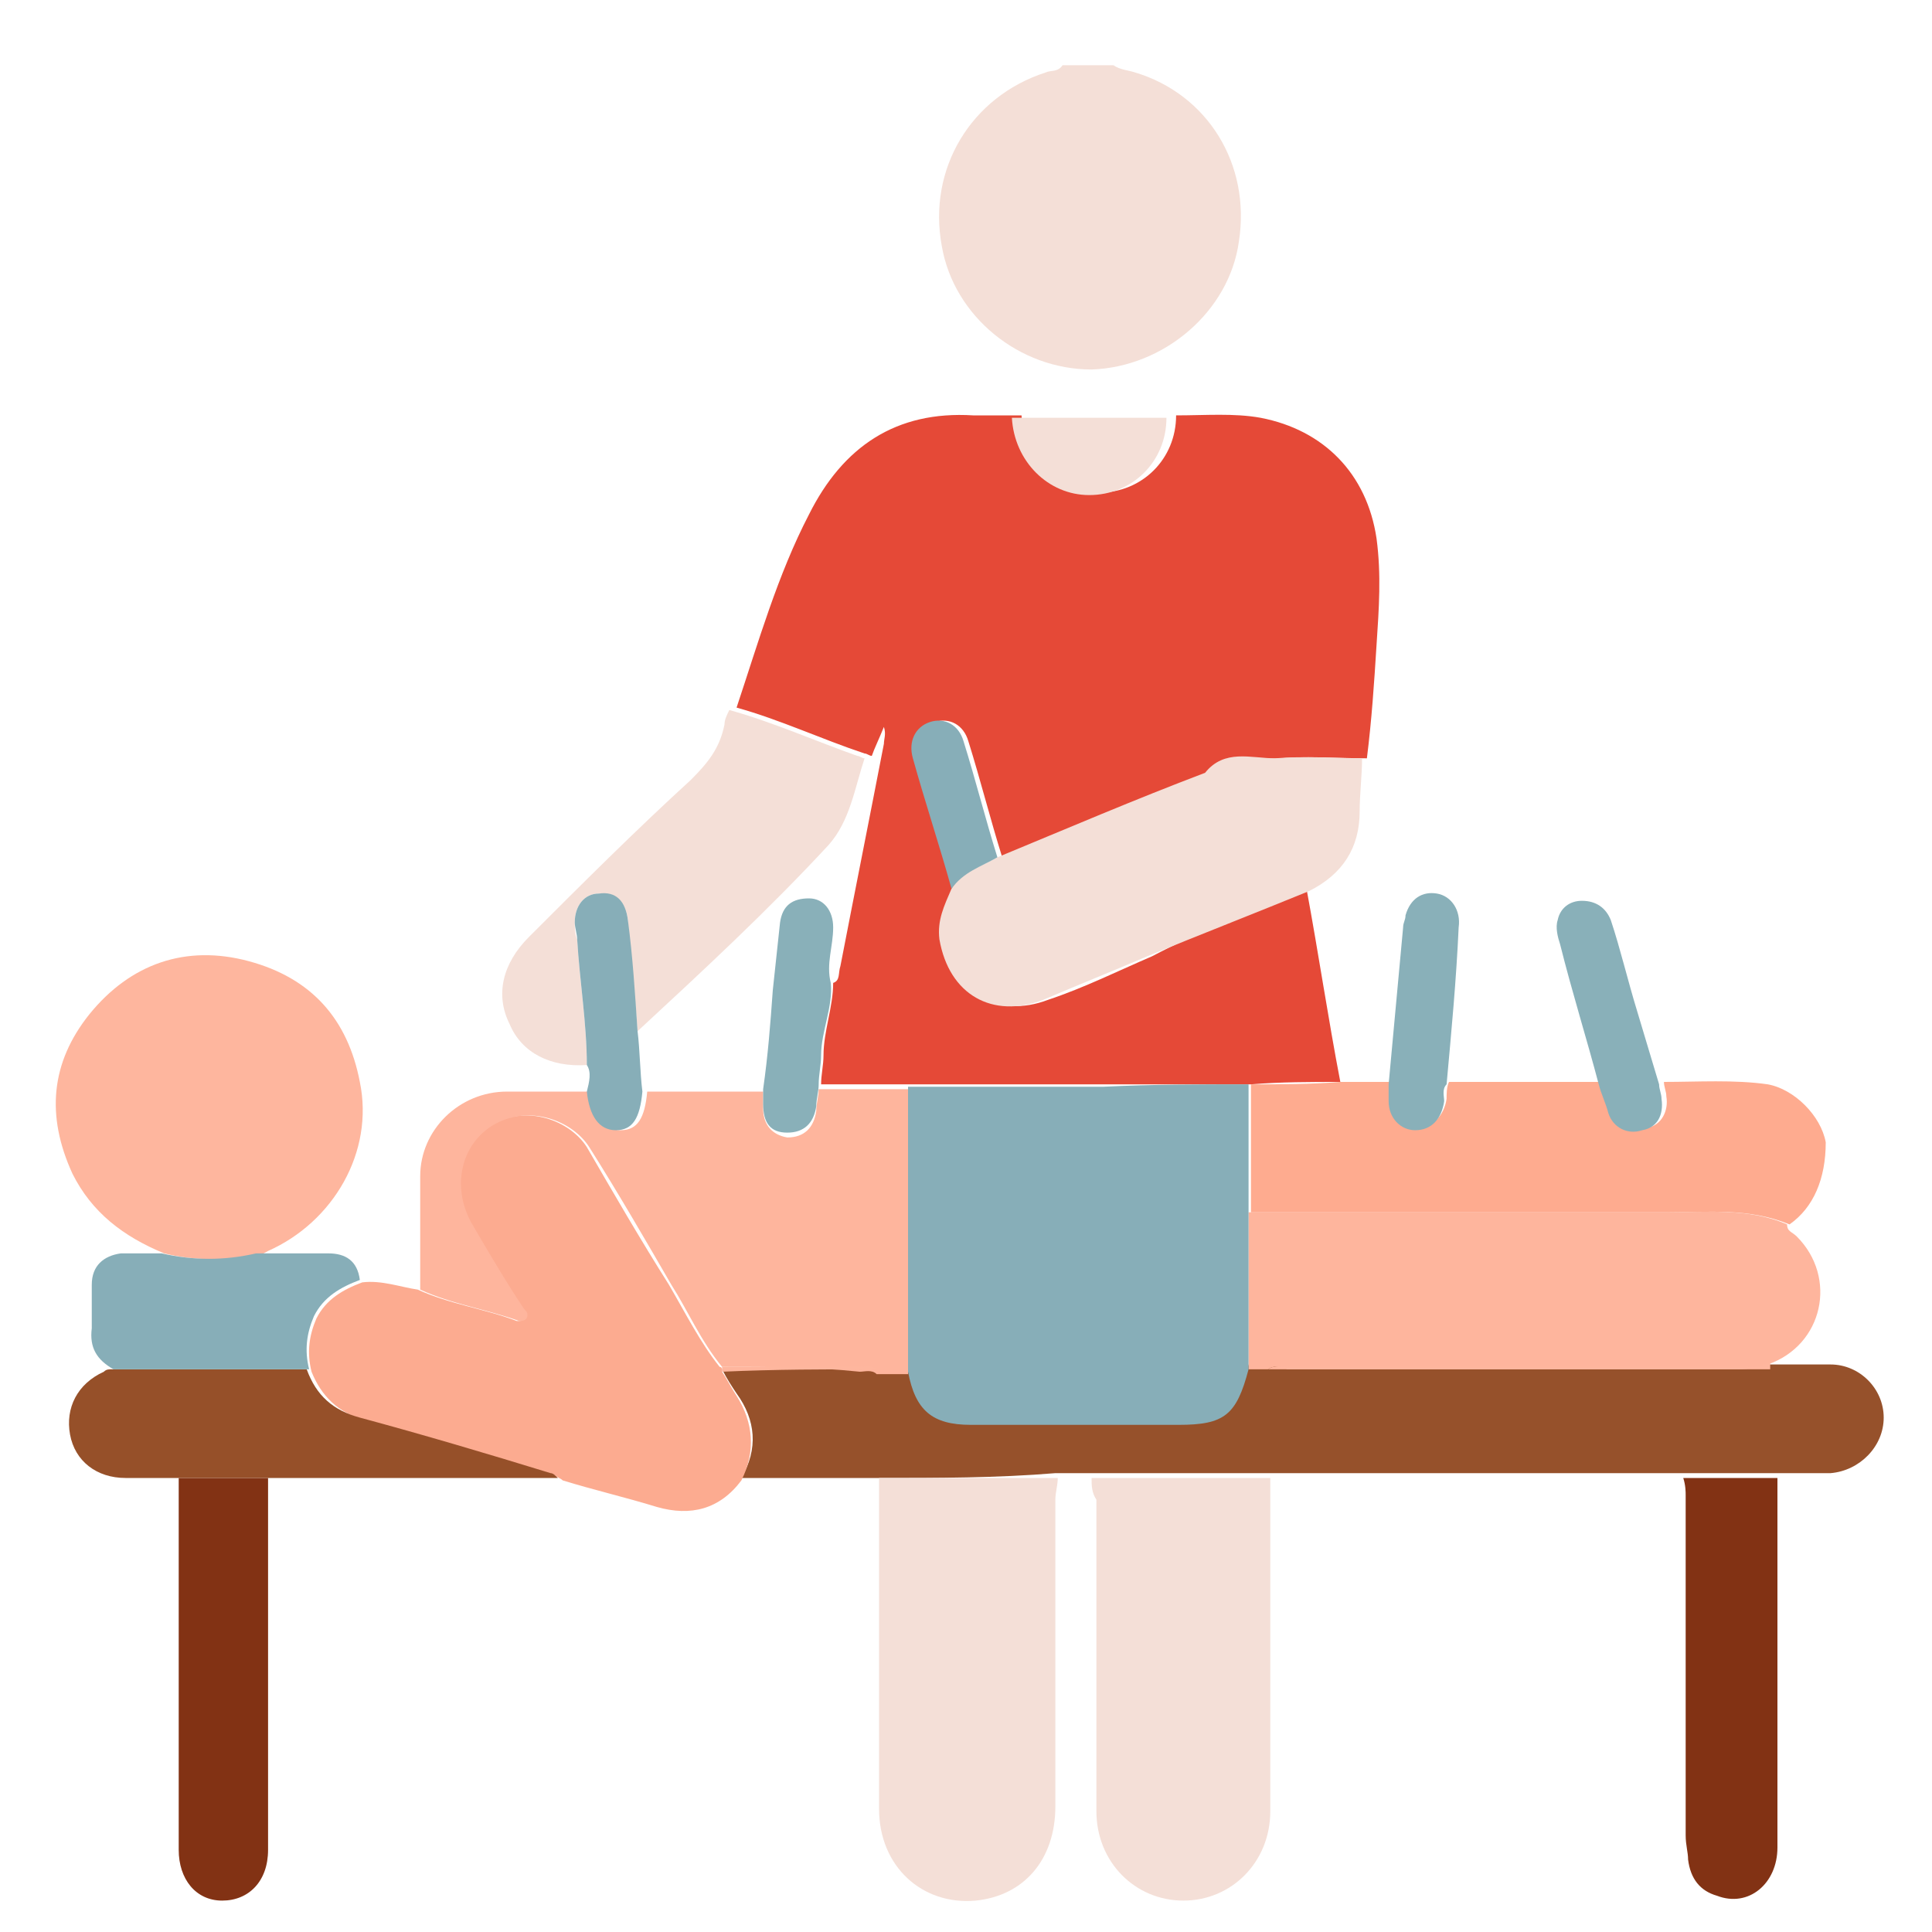
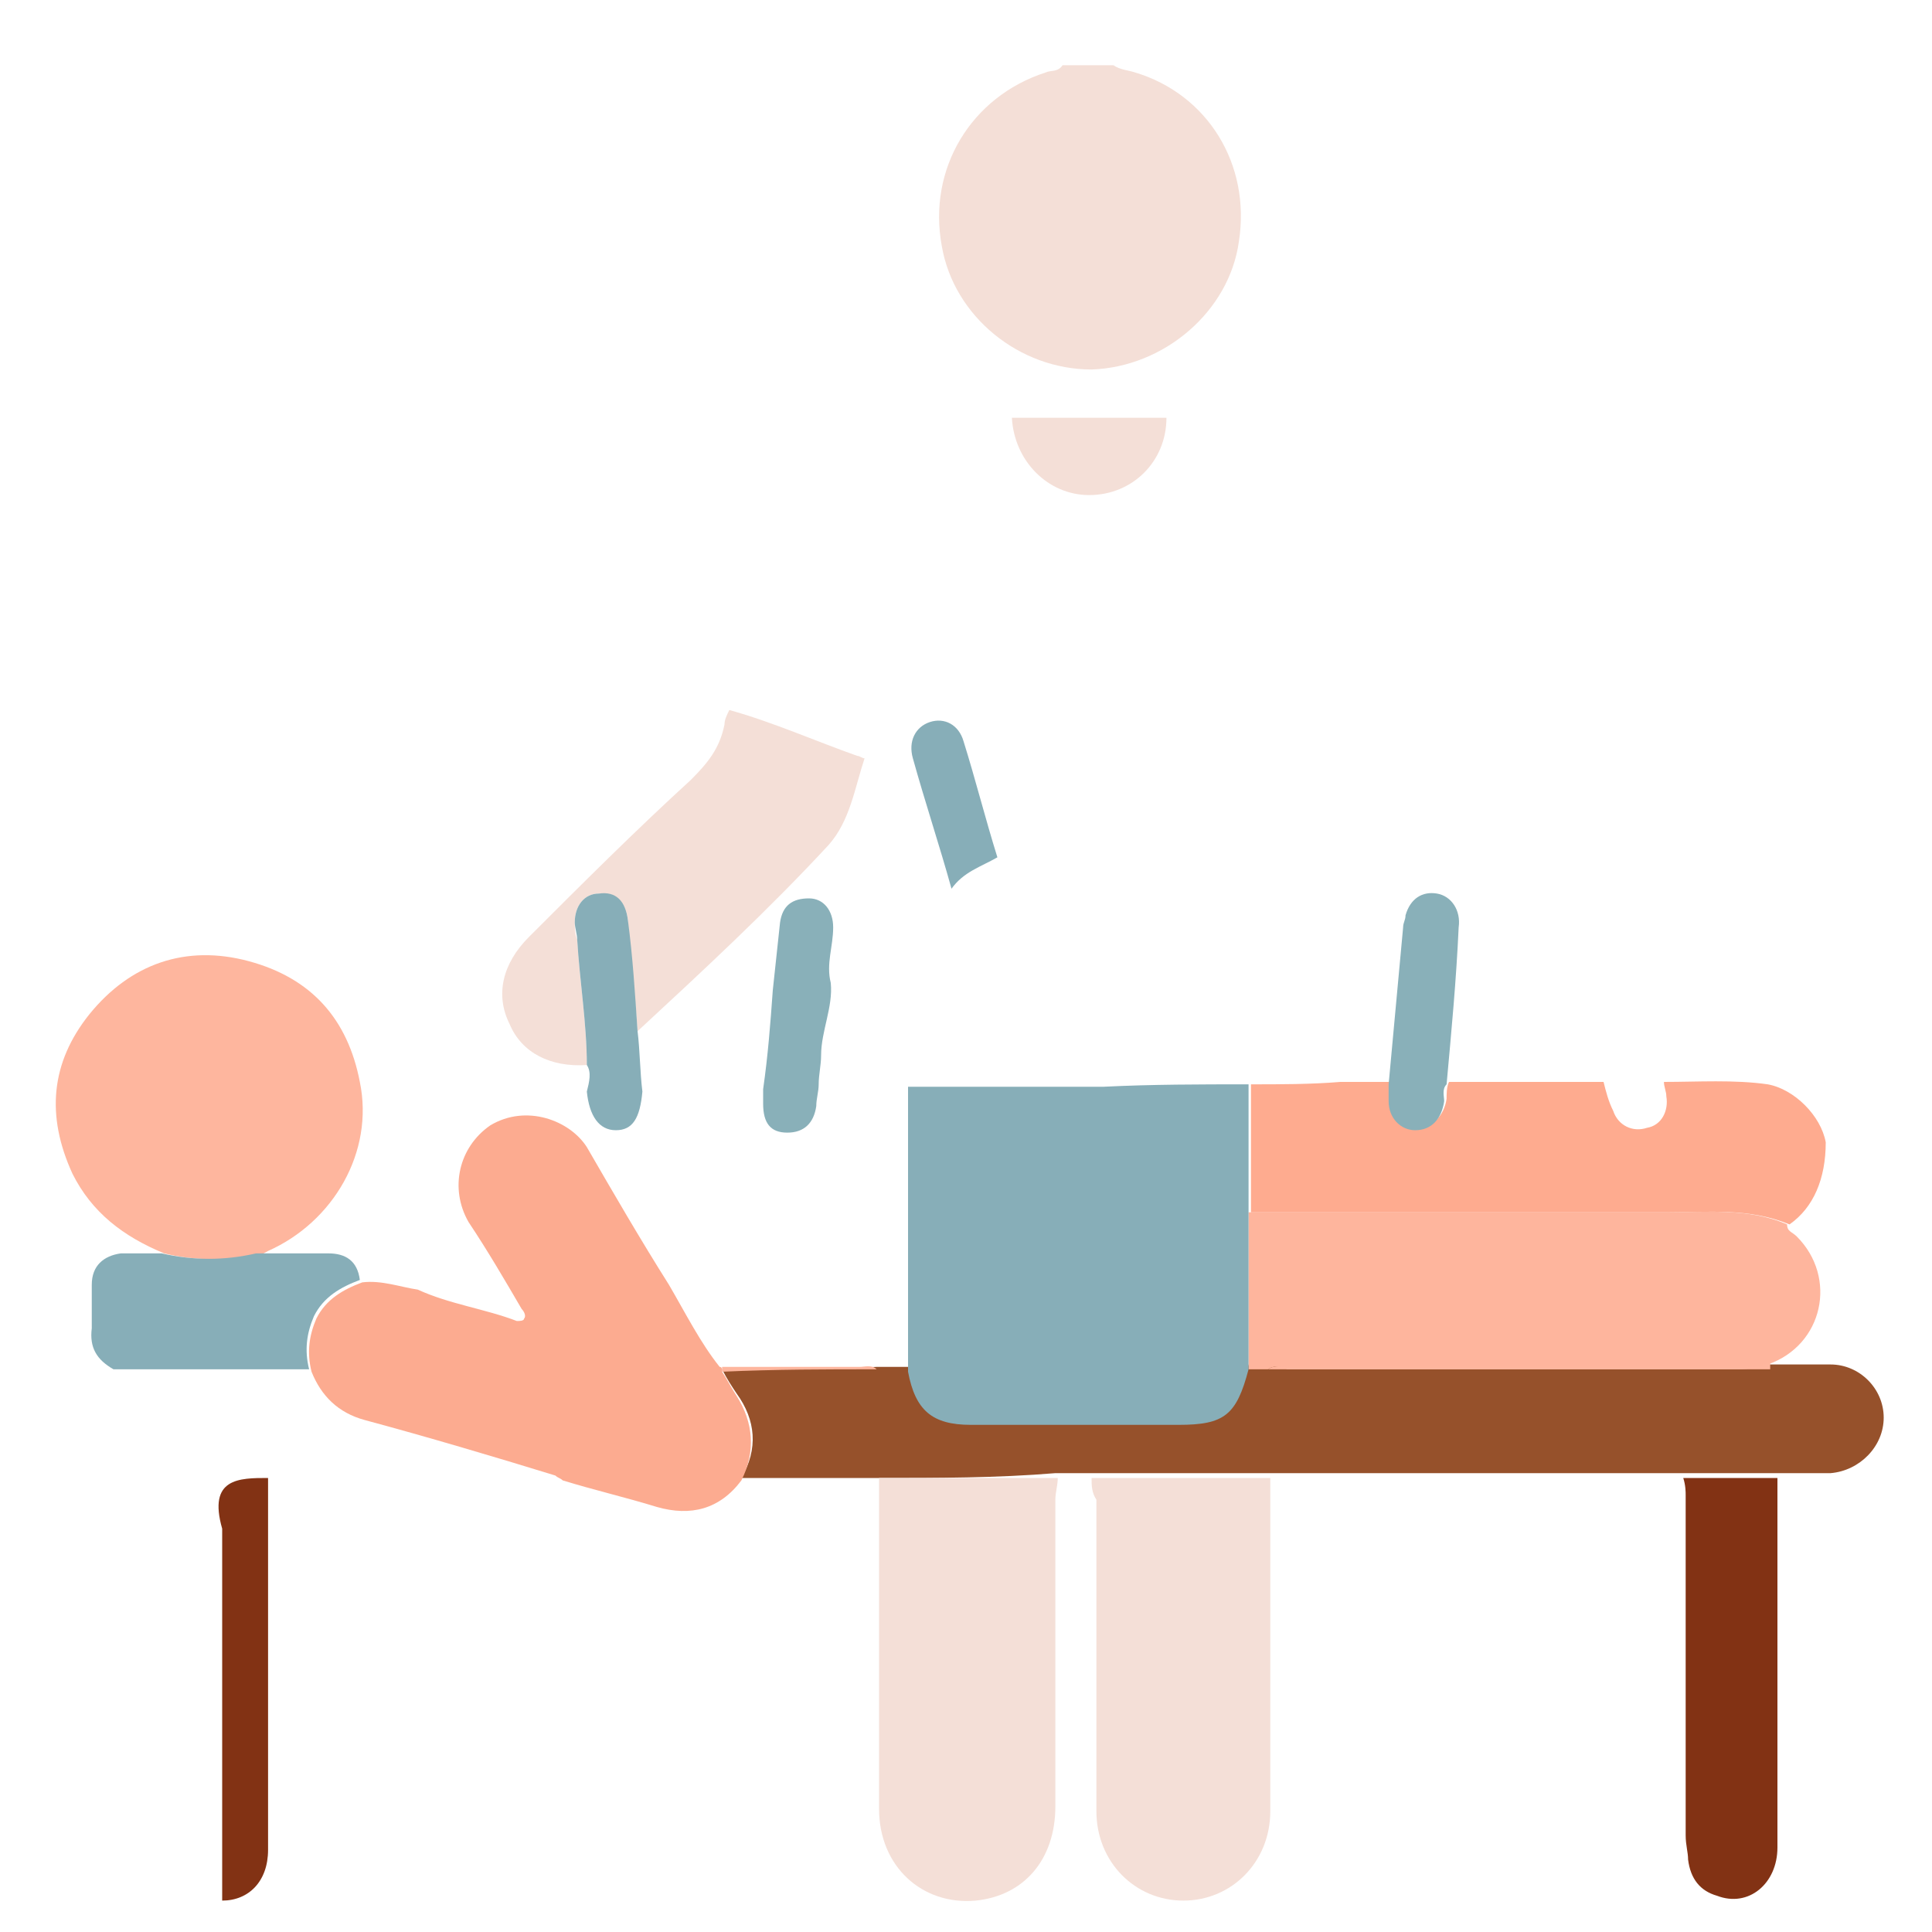
<svg xmlns="http://www.w3.org/2000/svg" version="1.1" id="Layer_1" x="0px" y="0px" viewBox="0 0 80 80" style="enable-background:new 0 0 80 80;" xml:space="preserve">
  <style type="text/css">
	.st0{fill:#020202;}
	.st1{fill:#E1B78E;}
	.st2{fill:#D09D6D;}
	.st3{fill:#76CCEC;}
	.st4{fill:#77CDED;}
	.st5{fill:#FDFDFD;}
	.st6{fill:#D09D6C;}
	.st7{fill:#946346;}
	.st8{fill:#030303;}
	.st9{fill:#FEE7D1;}
	.st10{fill:#FD445C;}
	.st11{fill:#F3D0AA;}
	.st12{fill:#FC8958;}
	.st13{fill:#050404;}
	.st14{fill:#080706;}
	.st15{fill:#010101;}
	.st16{fill:#040201;}
	.st17{fill:#B7B5FD;}
	.st18{fill:#9E9CEC;}
	.st19{fill:#6B4646;}
	.st20{fill:#E1B47D;}
	.st21{fill:#FADC7B;}
	.st22{fill:#D9E8FD;}
	.st23{fill:#CC8A6A;}
	.st24{fill:#ECF3FD;}
	.st25{fill:#FDECE4;}
	.st26{fill:#E09C7A;}
	.st27{fill:#ECF2FD;}
	.st28{fill:#C1DBFD;}
	.st29{fill:#FBDCCC;}
	.st30{fill:#FCDDCD;}
	.st31{fill:#A2CAFC;}
	.st32{fill:#FCCCBD;}
	.st33{fill:#F8C8BA;}
	.st34{fill:#F9CABB;}
	.st35{fill:#050505;}
	.st36{fill:#F4DFD7;}
	.st37{fill:#E54937;}
	.st38{fill:#96512B;}
	.st39{fill:#FCAB90;}
	.st40{fill:#FEB59D;}
	.st41{fill:#FEB69E;}
	.st42{fill:#FEAB8F;}
	.st43{fill:#823214;}
	.st44{fill:#965029;}
	.st45{fill:#87AEB8;}
	.st46{fill:#89B0B9;}
</style>
  <g>
    <path class="st36" d="M46.1,2.7C46.4,2.9,46.7,2.9,47,3c3,0.9,4.8,3.8,4.3,7c-0.4,2.9-3.1,5.2-6.1,5.3c-3,0-5.7-2.2-6.2-5.1   c-0.6-3.2,1.2-6.2,4.3-7.2c0.2-0.1,0.5,0,0.7-0.3C44.7,2.7,45.4,2.7,46.1,2.7z" />
-     <path class="st37" d="M54.1,36.8c0.5,2.7,0.9,5.4,1.4,8c-1.2,0-2.5,0-3.7,0.1c-2,0-4,0-6,0c-2.7,0-5.4,0-8.1,0c-1.2,0-2.5,0-3.7,0   c0-0.4,0.1-0.8,0.1-1.2c0-1,0.4-2,0.4-3c0.3-0.1,0.2-0.4,0.3-0.7c0.6-3.1,1.2-6.1,1.8-9.2c0-0.2,0.1-0.4,0-0.7   c-0.2,0.5-0.4,0.9-0.5,1.2c-0.1,0-0.2-0.1-0.3-0.1c-1.8-0.6-3.5-1.4-5.3-1.9c0.9-2.7,1.7-5.5,3-8c1.4-2.8,3.6-4.3,6.8-4.1   c0.7,0,1.3,0,2,0c0.1,1.8,1.4,3.2,3.2,3.2c1.8,0,3.2-1.4,3.2-3.2c1.2,0,2.4-0.1,3.5,0.1c2.6,0.5,4.4,2.3,4.8,5   c0.2,1.5,0.1,2.9,0,4.4c-0.1,1.6-0.2,3.1-0.4,4.7c-1.2,0-2.4-0.1-3.6,0c-1,0.1-2.1-0.4-2.9,0.6c-2.9,1.2-5.7,2.4-8.6,3.5   c-0.5-1.6-0.9-3.2-1.4-4.8c-0.2-0.7-0.8-1-1.4-0.8c-0.6,0.2-0.9,0.8-0.7,1.5c0.5,1.8,1.1,3.6,1.6,5.4c-0.3,0.7-0.7,1.3-0.5,2.1   c0.4,2.2,2.2,3.3,4.3,2.5c1.5-0.5,2.9-1.2,4.3-1.8C49.6,38.6,51.8,37.7,54.1,36.8z" />
    <path class="st38" d="M36.4,61.2c-1.9,0-3.8,0-5.7,0c0.7-1.2,0.6-2.4-0.2-3.5c-0.2-0.3-0.4-0.6-0.6-1c2.1,0,4.2,0,6.4-0.1   c0.4,0,0.9,0,1.3,0c0.3,1.6,1,2.2,2.6,2.2c2.9,0,5.7,0,8.6,0c1.9,0,2.5-0.4,2.9-2.3c0.3,0,0.5,0,0.8,0c0.3,0,0.6,0,0.9,0   c6.2,0,12.5,0,18.7,0c0.4,0,0.8,0,1.2,0c0.8,0,1.7,0,2.5,0c1.2,0,2.2,1,2.2,2.2c0,1.2-1,2.2-2.2,2.3c-0.7,0-1.5,0-2.2,0   c-1.3,0-2.6,0-3.9,0c-5.7,0-11.4,0-17.2,0c-2.5,0-4.9,0-7.4,0c-0.5,0-1,0-1.4,0C41.3,61.2,38.8,61.2,36.4,61.2z" />
    <path class="st39" d="M29.9,56.8c0.2,0.3,0.4,0.7,0.6,1c0.7,1.1,0.8,2.3,0.2,3.5c-0.9,1.2-2.1,1.5-3.5,1.1   c-1.3-0.4-2.6-0.7-3.9-1.1c-0.1-0.1-0.2-0.1-0.3-0.2c-2.6-0.8-5.3-1.6-7.9-2.3c-1.1-0.3-1.8-1-2.2-2c-0.2-0.8-0.1-1.5,0.2-2.2   c0.4-0.8,1.1-1.2,1.9-1.5c0.8-0.1,1.6,0.2,2.3,0.3c1.3,0.6,2.8,0.8,4.1,1.3c0.1,0,0.3,0,0.3-0.1c0.1-0.1,0-0.3-0.1-0.4   c-0.7-1.2-1.4-2.4-2.2-3.6c-0.8-1.4-0.4-3.1,0.9-4c1.5-0.9,3.3-0.2,4,0.9c1.1,1.9,2.2,3.8,3.4,5.7c0.7,1.2,1.3,2.4,2.1,3.4   C29.9,56.6,29.9,56.7,29.9,56.8z" />
-     <path class="st40" d="M29.9,56.6c-0.9-1.1-1.4-2.3-2.1-3.4c-1.1-1.9-2.2-3.8-3.4-5.7c-0.7-1.1-2.5-1.8-4-0.9   c-1.3,0.8-1.7,2.5-0.9,4c0.7,1.2,1.4,2.4,2.2,3.6c0.1,0.1,0.2,0.2,0.1,0.4c-0.1,0.1-0.2,0.1-0.3,0.1c-1.4-0.5-2.8-0.7-4.1-1.3   c0-1.6,0-3.1,0-4.7c0-1.9,1.6-3.5,3.6-3.5c1.2,0,2.4,0,3.5,0c0.1,1,0.5,1.6,1.2,1.6c0.7,0,1-0.5,1.1-1.6c1.6,0,3.2,0,4.8,0   c0,0.2,0,0.4,0,0.7c0,0.7,0.4,1.1,1,1.2c0.7,0,1.1-0.4,1.2-1.1c0-0.3,0.1-0.6,0.1-0.9c1.2,0,2.5,0,3.7,0c0,3.9,0,7.9,0,11.8   c-0.4,0-0.9,0-1.3,0c-0.2-0.2-0.5-0.1-0.7-0.1C33.7,56.6,31.8,56.6,29.9,56.6z" />
    <path class="st40" d="M52.5,56.7c-0.3,0-0.5,0-0.8,0c0-2.2,0-4.3,0-6.5c5.7,0,11.5,0,17.2,0c1.7,0,3.5-0.2,5.1,0.5   c0,0.3,0.2,0.3,0.4,0.5c1.7,1.7,1.1,4.5-1.2,5.3c-0.4,0.1-0.8,0.2-1.2,0.2c-6.2,0-12.5,0-18.7,0C53.1,56.6,52.8,56.5,52.5,56.7z" />
    <path class="st41" d="M6.8,51.9c-1.7-0.7-3-1.7-3.8-3.3C1.9,46.2,2.1,44,3.7,42c1.7-2.1,4-2.9,6.6-2.2c2.6,0.7,4.1,2.4,4.6,5   c0.6,2.9-1.1,5.8-3.8,7c-0.2,0.1-0.3,0.2-0.5,0.2C9.3,52.2,8,52.2,6.8,51.9z" />
    <path class="st36" d="M45.2,61.2c2.5,0,4.9,0,7.4,0c0,1.7,0,3.4,0,5c0,2.9,0,5.8,0,8.8c0,2.1-1.6,3.7-3.6,3.7c-2,0-3.6-1.6-3.6-3.7   c0-4.3,0-8.6,0-12.9C45.2,61.8,45.2,61.5,45.2,61.2z" />
    <path class="st36" d="M36.4,61.2c2.5,0,4.9,0,7.4,0c0,0.3-0.1,0.6-0.1,0.9c0,4.2,0,8.5,0,12.7c0,2.2-1.3,3.7-3.3,3.9   c-2.2,0.2-4-1.4-4-3.8c0-4.3,0-8.6,0-12.8C36.4,61.8,36.4,61.5,36.4,61.2z" />
    <path class="st42" d="M74.1,50.7c-1.7-0.7-3.4-0.5-5.1-0.5c-5.7,0-11.5,0-17.2,0c0-1.8,0-3.5,0-5.3c1.2,0,2.5,0,3.7-0.1   c0.7,0,1.4,0,2.1,0c0,0.2,0,0.4,0,0.7c0,0.7,0.4,1.2,1.1,1.2c0.6,0,1.1-0.5,1.2-1.2c0-0.2,0-0.5,0.1-0.7c2.1,0,4.3,0,6.4,0   c0.1,0.4,0.2,0.8,0.4,1.2c0.2,0.6,0.8,0.9,1.4,0.7c0.6-0.1,0.9-0.7,0.8-1.3c0-0.2-0.1-0.4-0.1-0.6c1.4,0,2.9-0.1,4.3,0.1   c1.1,0.2,2.2,1.3,2.4,2.4C75.6,48.8,75.1,50,74.1,50.7z" />
-     <path class="st36" d="M41.3,35.5c2.9-1.2,5.7-2.4,8.6-3.5c0.8-1,1.9-0.6,2.9-0.6c1.2-0.1,2.4,0,3.6,0c0,0.7-0.1,1.5-0.1,2.2   c0,1.5-0.7,2.6-2.1,3.3c-2.2,0.9-4.5,1.8-6.7,2.7c-1.4,0.6-2.9,1.2-4.3,1.8c-2.1,0.8-3.9-0.2-4.3-2.5c-0.1-0.8,0.2-1.4,0.5-2.1   C39.8,36.1,40.6,35.9,41.3,35.5z" />
    <path class="st36" d="M30.2,29.4c1.8,0.5,3.6,1.3,5.3,1.9c0.1,0,0.2,0.1,0.3,0.1c-0.4,1.2-0.6,2.6-1.5,3.6   c-2.5,2.7-5.2,5.2-7.9,7.7c-0.1-1.5-0.3-3.1-0.4-4.6c-0.1-0.8-0.5-1.1-1.2-1.1c-0.6,0-1,0.5-1,1.2c0,0.2,0,0.5,0.1,0.7   c0.1,1.7,0.4,3.5,0.4,5.2c-1.5,0.1-2.7-0.5-3.2-1.7c-0.6-1.2-0.3-2.5,0.8-3.6c2.2-2.2,4.4-4.4,6.7-6.5c0.7-0.7,1.2-1.3,1.4-2.3   C30,29.8,30.1,29.6,30.2,29.4z" />
    <path class="st43" d="M69.7,61.2c1.3,0,2.6,0,3.9,0c0,0.4,0,0.9,0,1.3c0,4.7,0,9.4,0,14c0,1.5-1.2,2.5-2.5,2   c-0.7-0.2-1.1-0.7-1.2-1.5c0-0.3-0.1-0.6-0.1-1c0-4.7,0-9.4,0-14.1C69.8,61.8,69.8,61.5,69.7,61.2z" />
-     <path class="st43" d="M11.1,61.2c0,2.2,0,4.4,0,6.7c0,2.9,0,5.8,0,8.7c0,1.3-0.8,2.1-1.9,2.1c-1.1,0-1.8-0.9-1.8-2.1   c0-4.8,0-9.7,0-14.5c0-0.3,0-0.6,0-0.9C8.6,61.2,9.9,61.2,11.1,61.2z" />
-     <path class="st44" d="M11.1,61.2c-1.3,0-2.5,0-3.8,0c-0.7,0-1.4,0-2.1,0c-1.2,0-2.1-0.7-2.3-1.8c-0.2-1.1,0.3-2.1,1.4-2.6   c0.1-0.1,0.2-0.1,0.3-0.1c2.7,0,5.4,0,8.1,0c0.4,1.1,1.1,1.7,2.2,2c2.6,0.7,5.3,1.5,7.9,2.3c0.1,0,0.2,0.1,0.3,0.2   C19.2,61.2,15.2,61.2,11.1,61.2z" />
+     <path class="st43" d="M11.1,61.2c0,2.2,0,4.4,0,6.7c0,2.9,0,5.8,0,8.7c0,1.3-0.8,2.1-1.9,2.1c0-4.8,0-9.7,0-14.5c0-0.3,0-0.6,0-0.9C8.6,61.2,9.9,61.2,11.1,61.2z" />
    <path class="st45" d="M12.8,56.7c-2.7,0-5.4,0-8.1,0c-0.7-0.4-1-0.9-0.9-1.7c0-0.6,0-1.2,0-1.8c0-0.8,0.5-1.2,1.2-1.3   c0.6,0,1.1,0,1.7,0c1.3,0.3,2.6,0.3,3.9,0c1,0,2,0,3,0c0.7,0,1.2,0.3,1.3,1.1c-0.8,0.3-1.5,0.7-1.9,1.5   C12.7,55.2,12.6,55.9,12.8,56.7z" />
    <path class="st46" d="M59.9,44.9c-0.2,0.2-0.1,0.5-0.1,0.7c-0.1,0.7-0.5,1.2-1.2,1.2c-0.6,0-1.1-0.5-1.1-1.2c0-0.2,0-0.4,0-0.7   c0.2-2.2,0.4-4.3,0.6-6.5c0-0.2,0.1-0.3,0.1-0.5c0.2-0.7,0.7-1,1.3-0.9c0.6,0.1,1,0.7,0.9,1.4C60.3,40.6,60.1,42.7,59.9,44.9z" />
-     <path class="st46" d="M68.7,44.9c0,0.2,0.1,0.4,0.1,0.6c0.1,0.7-0.2,1.2-0.8,1.3c-0.6,0.2-1.2-0.1-1.4-0.7   c-0.1-0.4-0.3-0.8-0.4-1.2c-0.5-1.9-1.1-3.8-1.6-5.8c-0.1-0.3-0.2-0.7-0.1-1c0.1-0.5,0.5-0.8,1-0.8c0.6,0,1,0.3,1.2,0.8   c0.4,1.2,0.7,2.5,1.1,3.8C68.1,42.9,68.4,43.9,68.7,44.9z" />
    <path class="st45" d="M24.3,44.1c0-1.7-0.3-3.5-0.4-5.2c0-0.2-0.1-0.5-0.1-0.7c0-0.7,0.4-1.2,1-1.2c0.7-0.1,1.1,0.3,1.2,1.1   c0.2,1.5,0.3,3.1,0.4,4.6c0.1,0.8,0.1,1.7,0.2,2.5c-0.1,1.1-0.4,1.6-1.1,1.6c-0.7,0-1.1-0.6-1.2-1.6C24.4,44.8,24.5,44.4,24.3,44.1   z" />
    <path class="st36" d="M48.3,17.3c0,1.8-1.4,3.2-3.2,3.2c-1.7,0-3.1-1.4-3.2-3.2C44.1,17.3,46.2,17.3,48.3,17.3z" />
    <path class="st41" d="M52.5,56.7c0.3-0.2,0.6-0.1,0.9-0.1c6.2,0,12.5,0,18.7,0c0.4,0,0.8,0,1.2-0.2c0,0.1,0,0.2,0,0.3   c-0.4,0-0.8,0-1.2,0c-6.2,0-12.5,0-18.7,0C53.1,56.7,52.8,56.7,52.5,56.7z" />
    <path class="st45" d="M51.7,44.9c0,1.8,0,3.5,0,5.3c0,2.2,0,4.3,0,6.5c-0.5,1.9-1,2.3-2.9,2.3c-2.9,0-5.7,0-8.6,0   c-1.6,0-2.3-0.6-2.6-2.2c0-3.9,0-7.9,0-11.8c2.7,0,5.4,0,8.1,0C47.7,44.9,49.7,44.9,51.7,44.9z" />
    <path class="st46" d="M31.6,45.1c0.2-1.4,0.3-2.7,0.4-4.1c0.1-0.9,0.2-1.9,0.3-2.8c0.1-0.7,0.5-1,1.2-1c0.6,0,1,0.5,1,1.2   c0,0.8-0.3,1.5-0.1,2.3c0.1,1-0.4,2-0.4,3c0,0.4-0.1,0.8-0.1,1.2c0,0.3-0.1,0.6-0.1,0.9c-0.1,0.7-0.5,1.1-1.2,1.1   c-0.7,0-1-0.4-1-1.2C31.6,45.6,31.6,45.4,31.6,45.1z" />
    <path class="st45" d="M41.3,35.5c-0.7,0.4-1.4,0.6-1.9,1.3c-0.5-1.8-1.1-3.6-1.6-5.4c-0.2-0.7,0.1-1.3,0.7-1.5   c0.6-0.2,1.2,0.1,1.4,0.8C40.4,32.3,40.8,33.9,41.3,35.5z" />
    <path class="st41" d="M29.9,56.6c1.9,0,3.8,0,5.7,0c0.2,0,0.5-0.1,0.7,0.1c-2.1,0-4.2,0-6.4,0.1C29.9,56.7,29.9,56.6,29.9,56.6z" />
  </g>
</svg>